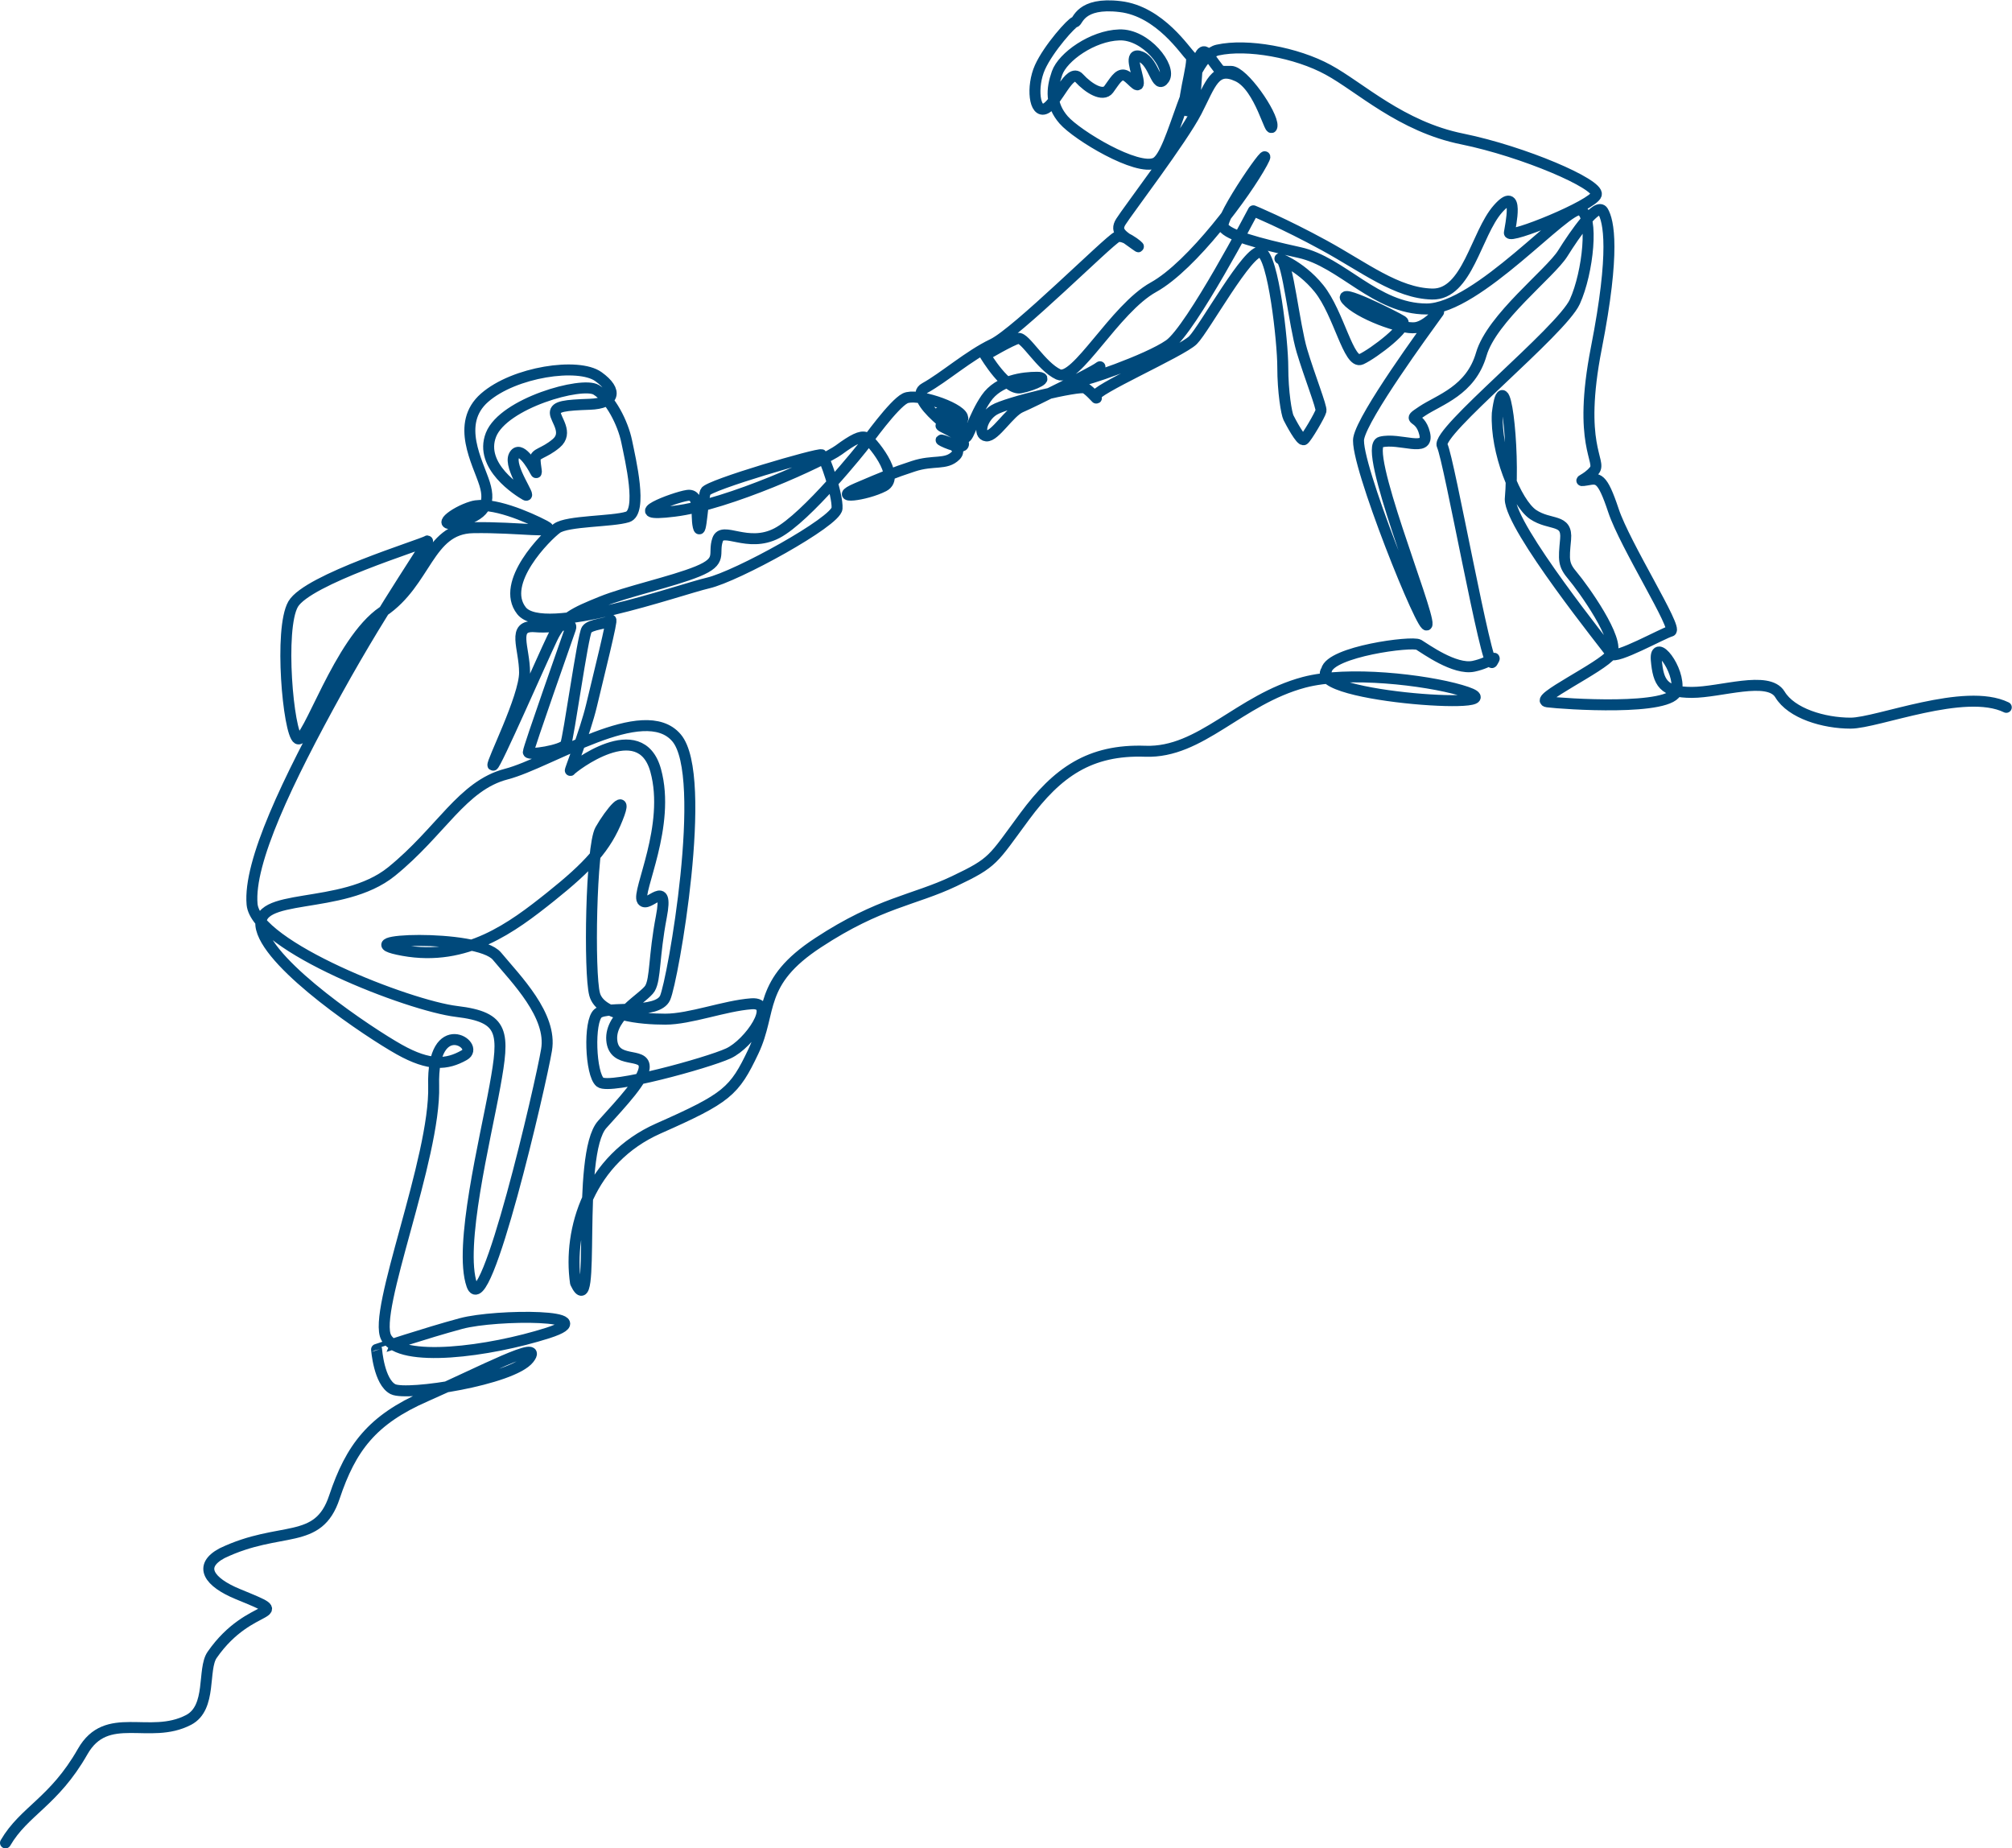
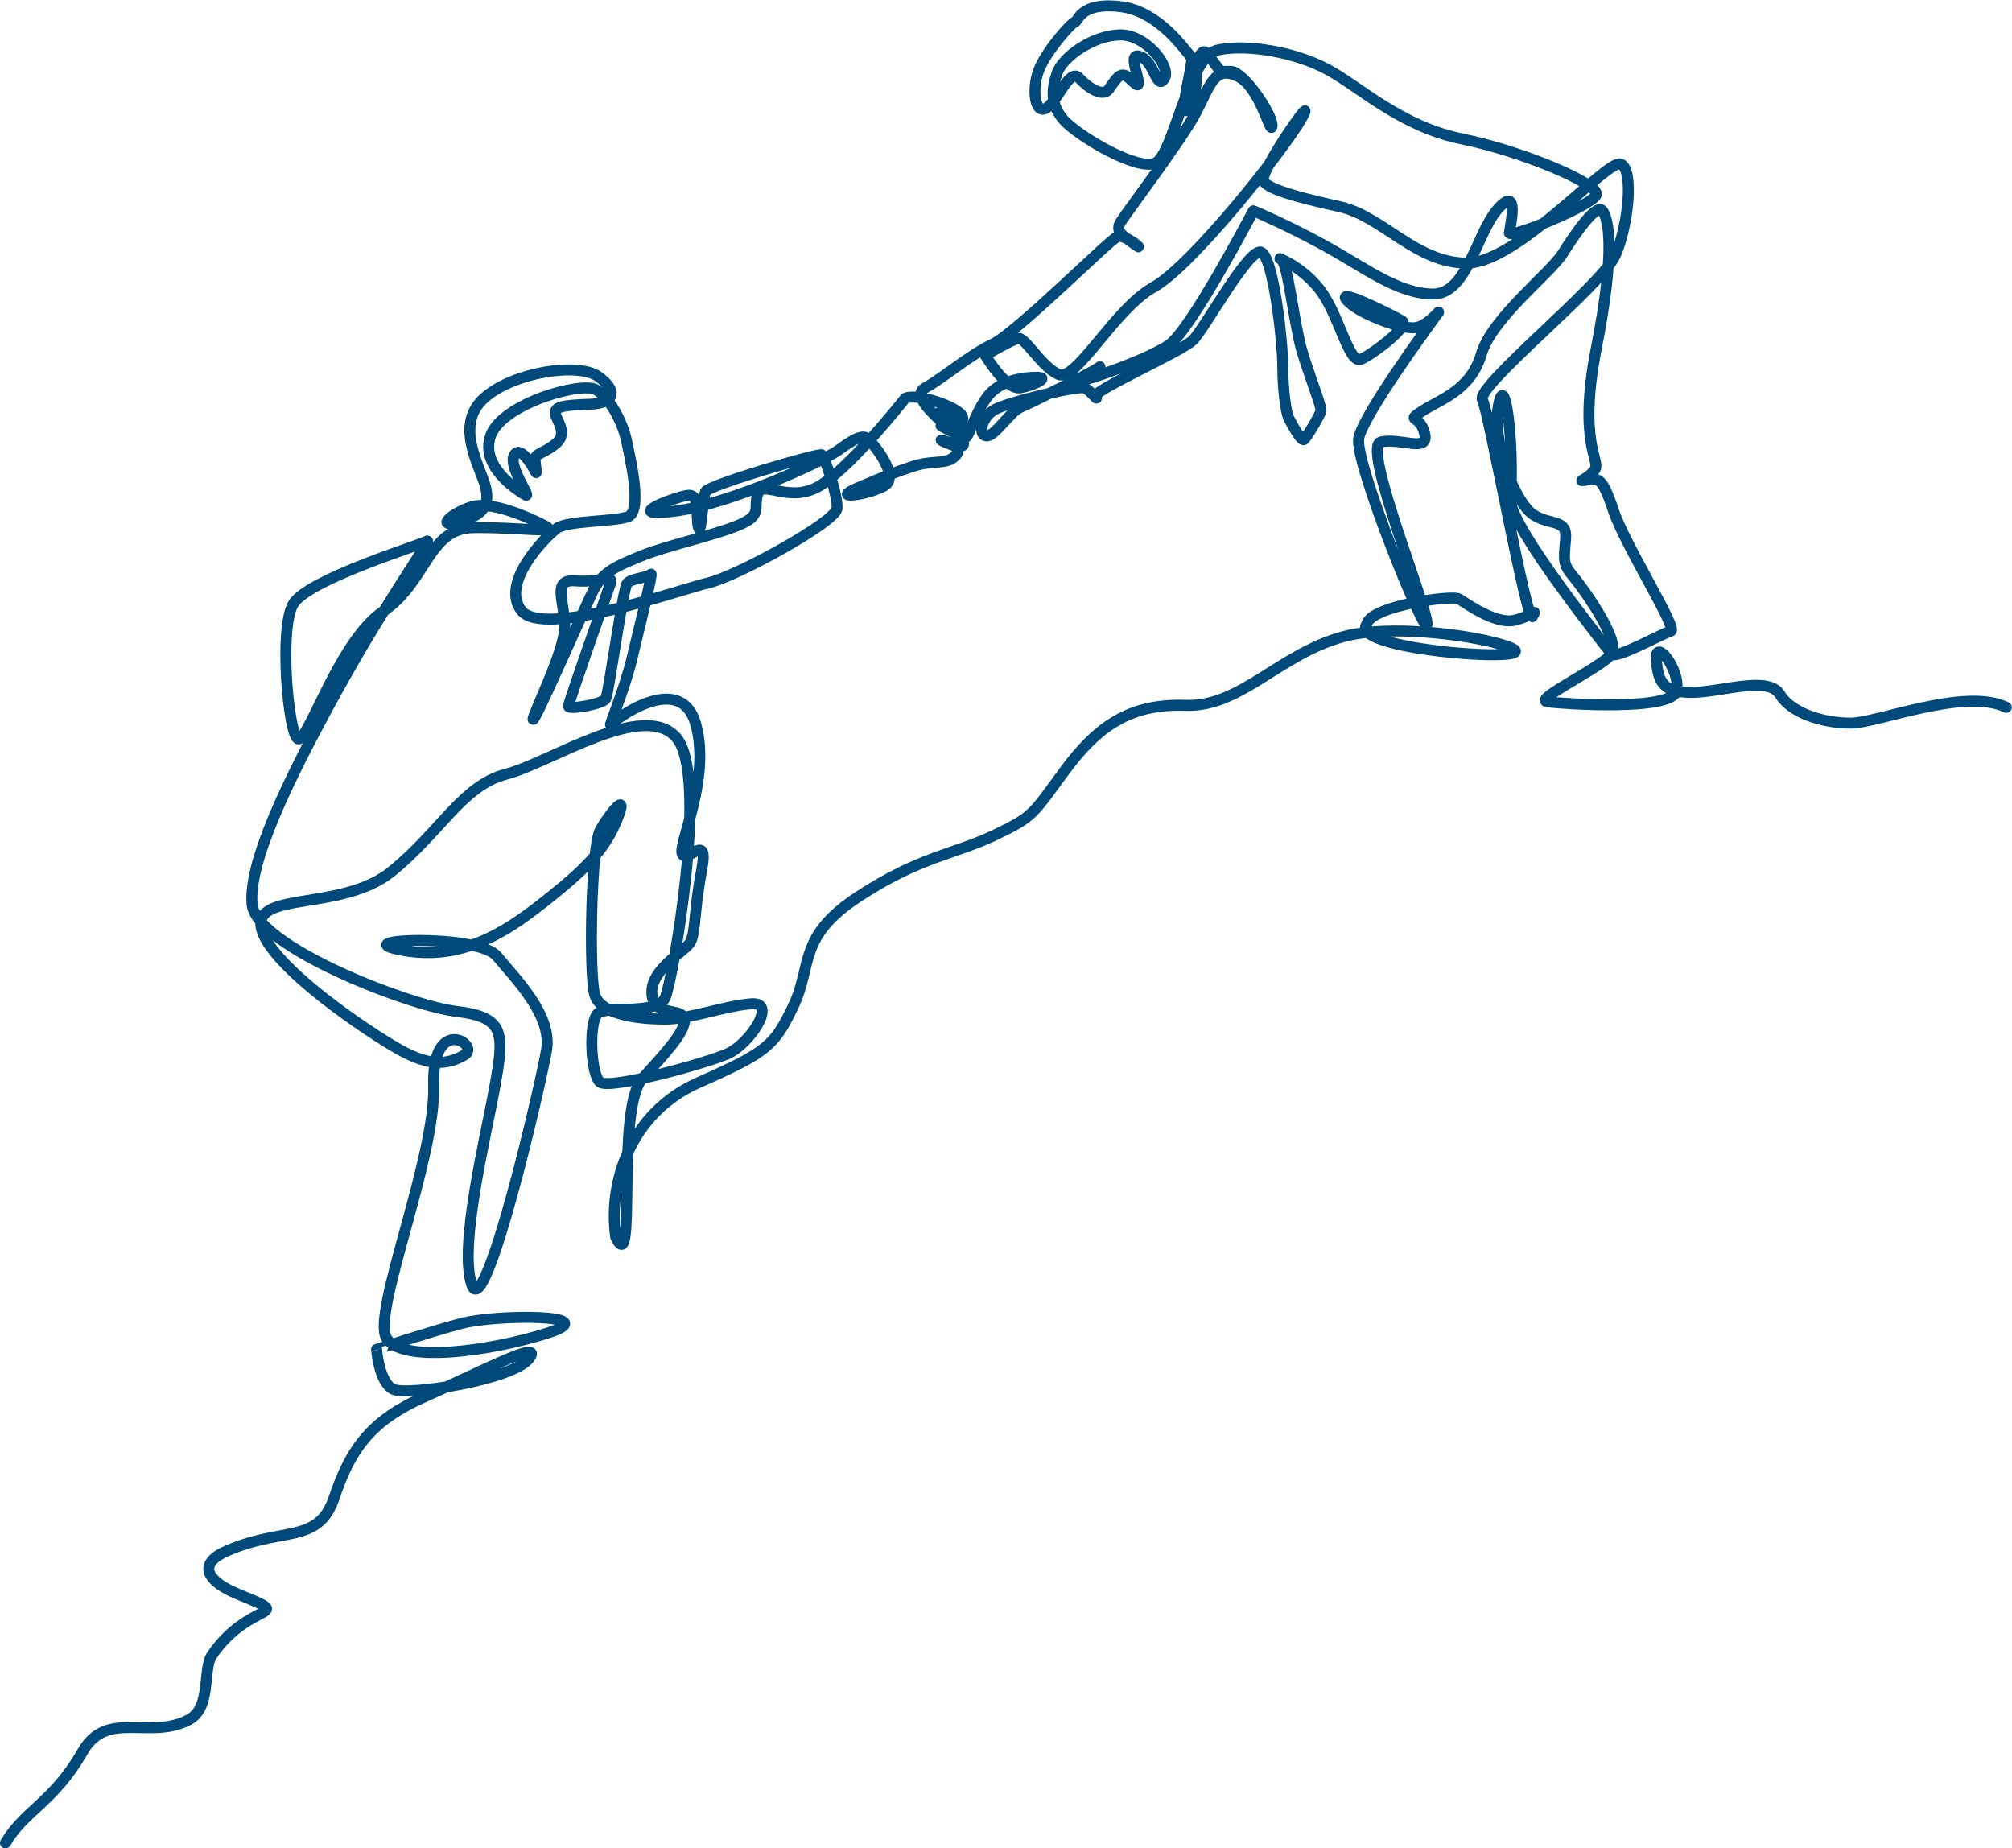
<svg xmlns="http://www.w3.org/2000/svg" id="Ebene_1" x="0px" y="0px" viewBox="0 0 916.3 841.7" style="enable-background:new 0 0 916.3 841.7;" xml:space="preserve">
  <style type="text/css">	.st0{fill:none;stroke:#00497B;stroke-width:5;stroke-linecap:round;stroke-linejoin:round;stroke-miterlimit:10;}</style>
  <g>
-     <path class="st0" d="M2.5,839.2c8.5-14.6,22.1-18.7,35.1-41.5c11-19.4,30.5-5.2,48.3-14.5c10.7-5.6,6.2-23.1,10.7-29.6  c17.6-25.4,39.2-16.4,11.7-27.7c-13.1-5.4-18.2-12.7-7.2-18.6c26.7-12.8,43.8-3.2,51.2-25.6c7.5-22.4,17.1-35.2,41.6-45.9  c24.5-10.7,54.4-26.7,47-17.1c-7.5,9.6-55.5,17.1-61.9,13.9c-6.4-3.2-7.5-18.1-7.5-18.1S194,607,210,602.7  c16-4.3,66.2-4.3,39.5,4.3c-26.7,8.5-67.2,13.9-73.6,2.1c-6.4-11.7,22.5-81.6,21.6-114.7c-0.9-33.1,21.8-18.3,13.9-13.9  c-7.8,4.4-15.7,5.2-29.6-2.6c-13.9-7.8-58.3-37.5-62.7-54.9c-4.4-17.4,36.6-7.8,59.2-26.1c22.6-18.3,32.2-39.2,52.3-44.4  c20-5.2,62.7-34,77.5-16.5c14.8,17.4-1.7,110.6-5.2,118.4c-3.5,7.8-26.1,3.5-30.5,7c-4.4,3.5-3.5,27.9,0.9,31.4  c4.4,3.5,48.8-8.7,58.4-13.1c9.6-4.4,22.6-23.5,10.5-22.6c-12.2,0.9-27.9,7-39.2,7s-29.6-1.7-32.2-11.3c-2.6-9.6-1.7-67.1,2.6-74.9  c4.4-7.8,13.1-18.3,7.8-5.2c-5.2,13.1-13.1,21.8-30.5,35.7c-17.4,13.9-38.3,29.6-67.1,24.4c-28.7-5.2,34-7.8,42.7,2.6  c8.7,10.5,25.3,27,22.6,42.7c-2.6,15.7-27.9,124.5-34,107.1c-6.1-17.4,6.1-66.2,10.5-90.6c4.4-24.4,4.4-31.4-17.4-34  c-21.8-2.6-91.4-29.6-93.2-48.8c-1.7-19.2,16.1-56.3,38.7-97.2c22.6-40.9,43.6-70,41-68.2c-2.6,1.7-54.4,17.4-61,28.7  c-6.5,11.3-2.2,58.7,2.1,61.3c4.4,2.6,18.7-44.4,38.8-57.9c20-13.5,20.5-37.8,41-38.2c20.5-0.4,40.1,3,32.7-0.9  c-7.4-3.9-24.4-11.3-33.1-8.7c-8.7,2.6-17.4,10-6.1,7c11.3-3,14.8-7.8,11.8-17.4c-3-9.6-13.5-27.4,0-39.2  c13.5-11.8,42.7-16.1,51.8-9.6c9.1,6.5,7.4,12.2-3.9,12.6c-11.3,0.4-15.7,0.9-15.7,3.9s6.1,9.1,0.4,13.9c-5.7,4.8-9.6,4.4-9.6,7.4  c0,3,1.3,7.8,0,5.2c-1.3-2.6-7-12.2-9.6-7c-2.6,5.2,8.3,19.6,5.2,17.9c-3-1.7-21.3-13.1-15.7-27.4c5.7-14.4,41.4-24.4,47.9-20.5  c6.5,3.9,12.2,15.2,13.9,23.5c1.7,8.3,7.4,32.2,0.4,34.4c-7,2.2-27.4,1.7-32.2,5.2c-4.8,3.5-26.1,24.8-16.1,37.5  c10,12.6,71.9-9.6,84.9-12.6c13.1-3,58.4-27.9,58.8-34c0.4-6.1-5.7-23.5-7-24.4c-1.3-0.9-51.6,13.8-52.9,16.8  c-1.3,3-2,21.5-3.3,15.9c-1.3-5.7,1.1-15.1-5-14.2c-6.1,0.9-30.7,10.3-5.9,7.2c24.8-3,68.4-23.1,74.9-27.9c6.5-4.8,10-6.5,12.2-5.7  c2.2,0.9,16.5,17.9,8.3,22.2c-8.3,4.3-24.4,6.1-12.2,0.9c12.2-5.2,16.5-7,25.7-10c9.1-3,14.8-0.4,19.2-4.8c4.4-4.4-7.8-7.8-6.5-7  c1.3,0.9,11.3,5.2,10,0.9c-1.3-4.3-11.8-7.4-10-7.8c1.7-0.4,12.2,3.5,10.4,0.9c-1.7-2.6-13.5-6.5-11.3-6.5c2.2,0,12.2,6.1,10.5,1.7  c-1.7-4.4-20.9-10.9-26.1-8.3c-5.2,2.6-17.4,19.6-18.3,20.9c-0.9,1.3-26.6,33.5-40.1,40.5c-13.5,7-24.8-3.5-27,3  c-2.2,6.5,2.6,9.6-9.1,14.4c-11.8,4.8-32.2,9.1-44,13.9c-11.8,4.8-17.9,7.4-22.2,16.5c-4.4,9.1-26.1,58.8-27,57.9  c-0.9-0.9,14.4-30.9,14.4-42.2c0-11.3-6.1-21.8,4.8-20.9c10.9,0.9,17.4-3,16.1,0.9c-1.3,3.9-19.2,54.4-19.2,56.2  c0,1.7,15.7-0.9,17-3.5c1.3-2.6,7.8-49.6,9.6-52.3c1.7-2.6,9.6-2.6,10.9-4.3c1.3-1.7-5.7,26.1-8.7,38.8c-3,12.6-10.5,30.9-9.6,29.6  c0.9-1.3,31.8-25.3,38.8,0c7,25.3-8.7,55.3-6.1,59.2c2.6,3.9,12.2-10.9,8.7,7.4c-3.5,18.3-2.6,28.3-5.2,32.7  c-2.6,4.3-18.3,12.2-17.4,23.5c0.9,11.3,14.8,5.2,14.8,12.2c0,5.6-10.2,16.3-19.1,26.2c-12.4,13.7-2.4,92.7-12.2,72.2  c-3.5-24.4,6.4-56.4,37.7-70.3c31.4-13.9,34.6-16.8,43.3-35.1c8.7-18.3,1.7-31.4,29.6-49.6c27.9-18.3,43.5-19.2,61.8-27.9  c18.3-8.7,17.4-9.6,32.2-29.6c14.8-20,29.6-30.5,54.9-29.6c25.3,0.9,42.7-23.5,72.3-31.4c20-5.3,55.2-1.1,71.3,3.6  c33.4,9.7-70.2,3.5-61.1-9.1c1.8-8.5,39-13.4,42-11.6c3,1.8,16.4,11.6,25,9.8c8.5-1.8,11-6.1,8.5-1.8c-2.4,4.3-19.7-92.6-22.8-98.7  c-3-6.1,54.3-52.1,60.4-65.5c6.1-13.4,8.7-39.3,2.6-41.8c-6.1-2.4-46.9,45.1-70.1,45.1c-23.2,0-38.4-21.4-57.9-25.7  c-19.5-4.3-32.3-7.9-34.7-11.6s25-42.7,17.7-29.2S543,121,525.3,130.8c-17.7,9.8-35.3,43.4-43.3,39.7c-7.9-3.7-15.2-17.1-18.3-16.4  c-3,0.6-15,7.7-15,7.7s9.6,16.1,16.1,14.8c6.5-1.3,13.5-4.8,7.4-4.8c-6.1,0-17.4,1.3-23.1,9.6c-5.7,8.3-7.8,17.9-9.6,17.9  s-27-17.9-18.3-22.6c8.7-4.8,20-14.8,30.9-20c10.9-5.2,52.7-47,56.6-48.8c3.9-1.7,13.5,7.4,8.3,3.5c-5.2-3.9-9.6-5.7-6.5-10.5  c3-4.8,27.9-37.5,34.4-50.1s8.3-20.9,18.7-16.1c10.5,4.8,15.2,27.9,15.7,22.6c0.4-5.2-13.1-24.8-18.7-24.8c-5.7,0-4.3,0.4-7.4-3.5  c-3-3.9-4.8-8.3-7-3c-2.2,5.2-0.4,23.1-5.2,24.4c-4.8,1.3,3.5-23.1,1.3-24.8c-2.2-1.7-13.9-20.5-32.2-22.6c-18.3-2.2-19.2,7-20.5,7  S477.5,22,473.6,30.7c-3.9,8.7-2.6,21.3,2.6,18.7c5.2-2.6,10.9-18.7,15.2-13.9c4.4,4.8,10.9,8.7,13.5,5.2c2.6-3.5,4.4-7,7-6.5  c2.6,0.4,7,7.4,6.5,3c-0.4-4.4-4.8-13.9,1.3-11.3c6.1,2.6,7,15.2,10.5,10c3.5-5.2-8.3-20.5-20.5-20c-12.2,0.4-25.7,10-28.3,17.4  c-2.6,7.4-3,14.4,3,21.3c6.1,7,33.5,23.5,41.8,19.6c8.3-3.9,14.8-48.3,28.3-51.4c13.5-3,36,1.1,50.4,9  c14.4,7.8,33.2,25.9,61.1,31.5c27.9,5.7,62.3,20.5,61,25.3S687,109.1,687.4,106c0.4-3,4.8-22.2-5.2-10.9  c-10,11.3-13.9,39.2-30,38.8c-16.1-0.4-30.9-12.2-49.2-22.2c-18.3-10-32.2-15.7-32.2-15.7s-28.3,54-38.3,61s-40.9,17.4-38.8,15.7  c2.2-1.7,9.6-7.4,6.5-5.2c-3,2.2-30.1,15.7-35.3,17.9c-5.2,2.2-11.8,13.5-15.7,13.1c-3.9-0.4-2.2-8.3,3.5-11.8  c5.7-3.5,38.8-11.3,41.4-10c2.6,1.3,6.5,6.5,4.8,3.9c-1.7-2.6,39.2-20.5,44.4-25.7c5.2-5.2,25.3-41.8,30.9-40.1  c5.7,1.7,10,40.9,10,52.3s1.7,21.3,2.6,23.1s5.7,10.9,7,10c1.3-0.9,7.4-11.3,7.8-13.1c0.4-1.7-5.2-15.7-8.7-27.4  c-3.5-11.8-6.5-40.9-9.6-41.8c-3-0.9,8.3,2.2,17.4,13.5c9.1,11.3,13.5,34.8,19.2,32.2c5.7-2.6,22.2-15.2,18.7-17.4  c-3.5-2.2-30.5-15.7-25.3-9.6c5.2,6.1,24.8,13.5,31.4,12.6c6.5-0.9,13.5-11.3,9.1-5.2c-4.4,6.1-32.9,45-35,55.5  c-2.2,10.4,30.3,90.9,31.1,84.8c0.9-6.1-29.8-80.8-21.1-83c8.7-2.2,22.2,5.2,20-3.9c-2.2-9.1-8.9-5-1.1-10.2  c7.8-5.2,22.1-9.3,26.9-25.9c4.8-16.5,31.4-36.8,37.1-45.9c5.7-9.1,15.7-23.5,18.3-19.2c2.6,4.4,5.7,17.9-3,62.3  c-8.7,44.4,2.6,51.4-0.9,55.7c-3.5,4.4-8.7,5.2-3.5,4.4c5.2-0.9,7-1.7,12.2,13.9c5.2,15.7,29.6,54,26.1,54.9  c-3.5,0.9-25.3,13.1-27,10.4c-1.7-2.6-46.1-57.5-46.1-70.5c2.1-23.1-2.7-64.8-5.9-39.1c-0.9,17.4,8.5,40.8,16.3,46.1  c7.8,5.2,15.7,1.7,14.8,11.3c-0.9,9.6-1.1,11.5,3.3,16.7c4.4,5.2,21.9,29.4,17.6,35.5c-4.3,6.1-36.2,20.9-29.2,21.8  c7,0.9,57.2,4.4,58.9-5.2c1.7-9.6-10.1-24.4-9.3-13.9c0.9,10.4,3.2,14.8,16.2,14.8c13.1,0,34.8-7.8,40.1,0.9  c5.2,8.7,20,13.1,32.2,13.1s52-16.4,70.9-7.2" />
+     <path class="st0" d="M2.5,839.2c8.5-14.6,22.1-18.7,35.1-41.5c11-19.4,30.5-5.2,48.3-14.5c10.7-5.6,6.2-23.1,10.7-29.6  c17.6-25.4,39.2-16.4,11.7-27.7c-13.1-5.4-18.2-12.7-7.2-18.6c26.7-12.8,43.8-3.2,51.2-25.6c7.5-22.4,17.1-35.2,41.6-45.9  c24.5-10.7,54.4-26.7,47-17.1c-7.5,9.6-55.5,17.1-61.9,13.9c-6.4-3.2-7.5-18.1-7.5-18.1S194,607,210,602.7  c16-4.3,66.2-4.3,39.5,4.3c-26.7,8.5-67.2,13.9-73.6,2.1c-6.4-11.7,22.5-81.6,21.6-114.7c-0.9-33.1,21.8-18.3,13.9-13.9  c-7.8,4.4-15.7,5.2-29.6-2.6c-13.9-7.8-58.3-37.5-62.7-54.9c-4.4-17.4,36.6-7.8,59.2-26.1c22.6-18.3,32.2-39.2,52.3-44.4  c20-5.2,62.7-34,77.5-16.5c14.8,17.4-1.7,110.6-5.2,118.4c-3.5,7.8-26.1,3.5-30.5,7c-4.4,3.5-3.5,27.9,0.9,31.4  c4.4,3.5,48.8-8.7,58.4-13.1c9.6-4.4,22.6-23.5,10.5-22.6c-12.2,0.9-27.9,7-39.2,7s-29.6-1.7-32.2-11.3c-2.6-9.6-1.7-67.1,2.6-74.9  c4.4-7.8,13.1-18.3,7.8-5.2c-5.2,13.1-13.1,21.8-30.5,35.7c-17.4,13.9-38.3,29.6-67.1,24.4c-28.7-5.2,34-7.8,42.7,2.6  c8.7,10.5,25.3,27,22.6,42.7c-2.6,15.7-27.9,124.5-34,107.1c-6.1-17.4,6.1-66.2,10.5-90.6c4.4-24.4,4.4-31.4-17.4-34  c-21.8-2.6-91.4-29.6-93.2-48.8c-1.7-19.2,16.1-56.3,38.7-97.2c22.6-40.9,43.6-70,41-68.2c-2.6,1.7-54.4,17.4-61,28.7  c-6.5,11.3-2.2,58.7,2.1,61.3c4.4,2.6,18.7-44.4,38.8-57.9c20-13.5,20.5-37.8,41-38.2c20.5-0.4,40.1,3,32.7-0.9  c-7.4-3.9-24.4-11.3-33.1-8.7c-8.7,2.6-17.4,10-6.1,7c11.3-3,14.8-7.8,11.8-17.4c-3-9.6-13.5-27.4,0-39.2  c13.5-11.8,42.7-16.1,51.8-9.6c9.1,6.5,7.4,12.2-3.9,12.6c-11.3,0.4-15.7,0.9-15.7,3.9s6.1,9.1,0.4,13.9c-5.7,4.8-9.6,4.4-9.6,7.4  c0,3,1.3,7.8,0,5.2c-1.3-2.6-7-12.2-9.6-7c-2.6,5.2,8.3,19.6,5.2,17.9c-3-1.7-21.3-13.1-15.7-27.4c5.7-14.4,41.4-24.4,47.9-20.5  c6.5,3.9,12.2,15.2,13.9,23.5c1.7,8.3,7.4,32.2,0.4,34.4c-7,2.2-27.4,1.7-32.2,5.2c-4.8,3.5-26.1,24.8-16.1,37.5  c10,12.6,71.9-9.6,84.9-12.6c13.1-3,58.4-27.9,58.8-34c0.4-6.1-5.7-23.5-7-24.4c-1.3-0.9-51.6,13.8-52.9,16.8  c-1.3,3-2,21.5-3.3,15.9c-1.3-5.7,1.1-15.1-5-14.2c-6.1,0.9-30.7,10.3-5.9,7.2c24.8-3,68.4-23.1,74.9-27.9c6.5-4.8,10-6.5,12.2-5.7  c2.2,0.9,16.5,17.9,8.3,22.2c-8.3,4.3-24.4,6.1-12.2,0.9c12.2-5.2,16.5-7,25.7-10c9.1-3,14.8-0.4,19.2-4.8c4.4-4.4-7.8-7.8-6.5-7  c1.3,0.9,11.3,5.2,10,0.9c-1.3-4.3-11.8-7.4-10-7.8c1.7-0.4,12.2,3.5,10.4,0.9c-1.7-2.6-13.5-6.5-11.3-6.5c2.2,0,12.2,6.1,10.5,1.7  c-1.7-4.4-20.9-10.9-26.1-8.3c-0.9,1.3-26.6,33.5-40.1,40.5c-13.5,7-24.8-3.5-27,3  c-2.2,6.5,2.6,9.6-9.1,14.4c-11.8,4.8-32.2,9.1-44,13.9c-11.8,4.8-17.9,7.4-22.2,16.5c-4.4,9.1-26.1,58.8-27,57.9  c-0.9-0.9,14.4-30.9,14.4-42.2c0-11.3-6.1-21.8,4.8-20.9c10.9,0.9,17.4-3,16.1,0.9c-1.3,3.9-19.2,54.4-19.2,56.2  c0,1.7,15.7-0.9,17-3.5c1.3-2.6,7.8-49.6,9.6-52.3c1.7-2.6,9.6-2.6,10.9-4.3c1.3-1.7-5.7,26.1-8.7,38.8c-3,12.6-10.5,30.9-9.6,29.6  c0.9-1.3,31.8-25.3,38.8,0c7,25.3-8.7,55.3-6.1,59.2c2.6,3.9,12.2-10.9,8.7,7.4c-3.5,18.3-2.6,28.3-5.2,32.7  c-2.6,4.3-18.3,12.2-17.4,23.5c0.9,11.3,14.8,5.2,14.8,12.2c0,5.6-10.2,16.3-19.1,26.2c-12.4,13.7-2.4,92.7-12.2,72.2  c-3.5-24.4,6.4-56.4,37.7-70.3c31.4-13.9,34.6-16.8,43.3-35.1c8.7-18.3,1.7-31.4,29.6-49.6c27.9-18.3,43.5-19.2,61.8-27.9  c18.3-8.7,17.4-9.6,32.2-29.6c14.8-20,29.6-30.5,54.9-29.6c25.3,0.9,42.7-23.5,72.3-31.4c20-5.3,55.2-1.1,71.3,3.6  c33.4,9.7-70.2,3.5-61.1-9.1c1.8-8.5,39-13.4,42-11.6c3,1.8,16.4,11.6,25,9.8c8.5-1.8,11-6.1,8.5-1.8c-2.4,4.3-19.7-92.6-22.8-98.7  c-3-6.1,54.3-52.1,60.4-65.5c6.1-13.4,8.7-39.3,2.6-41.8c-6.1-2.4-46.9,45.1-70.1,45.1c-23.2,0-38.4-21.4-57.9-25.7  c-19.5-4.3-32.3-7.9-34.7-11.6s25-42.7,17.7-29.2S543,121,525.3,130.8c-17.7,9.8-35.3,43.4-43.3,39.7c-7.9-3.7-15.2-17.1-18.3-16.4  c-3,0.6-15,7.7-15,7.7s9.6,16.1,16.1,14.8c6.5-1.3,13.5-4.8,7.4-4.8c-6.1,0-17.4,1.3-23.1,9.6c-5.7,8.3-7.8,17.9-9.6,17.9  s-27-17.9-18.3-22.6c8.7-4.8,20-14.8,30.9-20c10.9-5.2,52.7-47,56.6-48.8c3.9-1.7,13.5,7.4,8.3,3.5c-5.2-3.9-9.6-5.7-6.5-10.5  c3-4.8,27.9-37.5,34.4-50.1s8.3-20.9,18.7-16.1c10.5,4.8,15.2,27.9,15.7,22.6c0.4-5.2-13.1-24.8-18.7-24.8c-5.7,0-4.3,0.4-7.4-3.5  c-3-3.9-4.8-8.3-7-3c-2.2,5.2-0.4,23.1-5.2,24.4c-4.8,1.3,3.5-23.1,1.3-24.8c-2.2-1.7-13.9-20.5-32.2-22.6c-18.3-2.2-19.2,7-20.5,7  S477.5,22,473.6,30.7c-3.9,8.7-2.6,21.3,2.6,18.7c5.2-2.6,10.9-18.7,15.2-13.9c4.4,4.8,10.9,8.7,13.5,5.2c2.6-3.5,4.4-7,7-6.5  c2.6,0.4,7,7.4,6.5,3c-0.4-4.4-4.8-13.9,1.3-11.3c6.1,2.6,7,15.2,10.5,10c3.5-5.2-8.3-20.5-20.5-20c-12.2,0.4-25.7,10-28.3,17.4  c-2.6,7.4-3,14.4,3,21.3c6.1,7,33.5,23.5,41.8,19.6c8.3-3.9,14.8-48.3,28.3-51.4c13.5-3,36,1.1,50.4,9  c14.4,7.8,33.2,25.9,61.1,31.5c27.9,5.7,62.3,20.5,61,25.3S687,109.1,687.4,106c0.4-3,4.8-22.2-5.2-10.9  c-10,11.3-13.9,39.2-30,38.8c-16.1-0.4-30.9-12.2-49.2-22.2c-18.3-10-32.2-15.7-32.2-15.7s-28.3,54-38.3,61s-40.9,17.4-38.8,15.7  c2.2-1.7,9.6-7.4,6.5-5.2c-3,2.2-30.1,15.7-35.3,17.9c-5.2,2.2-11.8,13.5-15.7,13.1c-3.9-0.4-2.2-8.3,3.5-11.8  c5.7-3.5,38.8-11.3,41.4-10c2.6,1.3,6.5,6.5,4.8,3.9c-1.7-2.6,39.2-20.5,44.4-25.7c5.2-5.2,25.3-41.8,30.9-40.1  c5.7,1.7,10,40.9,10,52.3s1.7,21.3,2.6,23.1s5.7,10.9,7,10c1.3-0.9,7.4-11.3,7.8-13.1c0.4-1.7-5.2-15.7-8.7-27.4  c-3.5-11.8-6.5-40.9-9.6-41.8c-3-0.9,8.3,2.2,17.4,13.5c9.1,11.3,13.5,34.8,19.2,32.2c5.7-2.6,22.2-15.2,18.7-17.4  c-3.5-2.2-30.5-15.7-25.3-9.6c5.2,6.1,24.8,13.5,31.4,12.6c6.5-0.9,13.5-11.3,9.1-5.2c-4.4,6.1-32.9,45-35,55.5  c-2.2,10.4,30.3,90.9,31.1,84.8c0.9-6.1-29.8-80.8-21.1-83c8.7-2.2,22.2,5.2,20-3.9c-2.2-9.1-8.9-5-1.1-10.2  c7.8-5.2,22.1-9.3,26.9-25.9c4.8-16.5,31.4-36.8,37.1-45.9c5.7-9.1,15.7-23.5,18.3-19.2c2.6,4.4,5.7,17.9-3,62.3  c-8.7,44.4,2.6,51.4-0.9,55.7c-3.5,4.4-8.7,5.2-3.5,4.4c5.2-0.9,7-1.7,12.2,13.9c5.2,15.7,29.6,54,26.1,54.9  c-3.5,0.9-25.3,13.1-27,10.4c-1.7-2.6-46.1-57.5-46.1-70.5c2.1-23.1-2.7-64.8-5.9-39.1c-0.9,17.4,8.5,40.8,16.3,46.1  c7.8,5.2,15.7,1.7,14.8,11.3c-0.9,9.6-1.1,11.5,3.3,16.7c4.4,5.2,21.9,29.4,17.6,35.5c-4.3,6.1-36.2,20.9-29.2,21.8  c7,0.9,57.2,4.4,58.9-5.2c1.7-9.6-10.1-24.4-9.3-13.9c0.9,10.4,3.2,14.8,16.2,14.8c13.1,0,34.8-7.8,40.1,0.9  c5.2,8.7,20,13.1,32.2,13.1s52-16.4,70.9-7.2" />
  </g>
</svg>